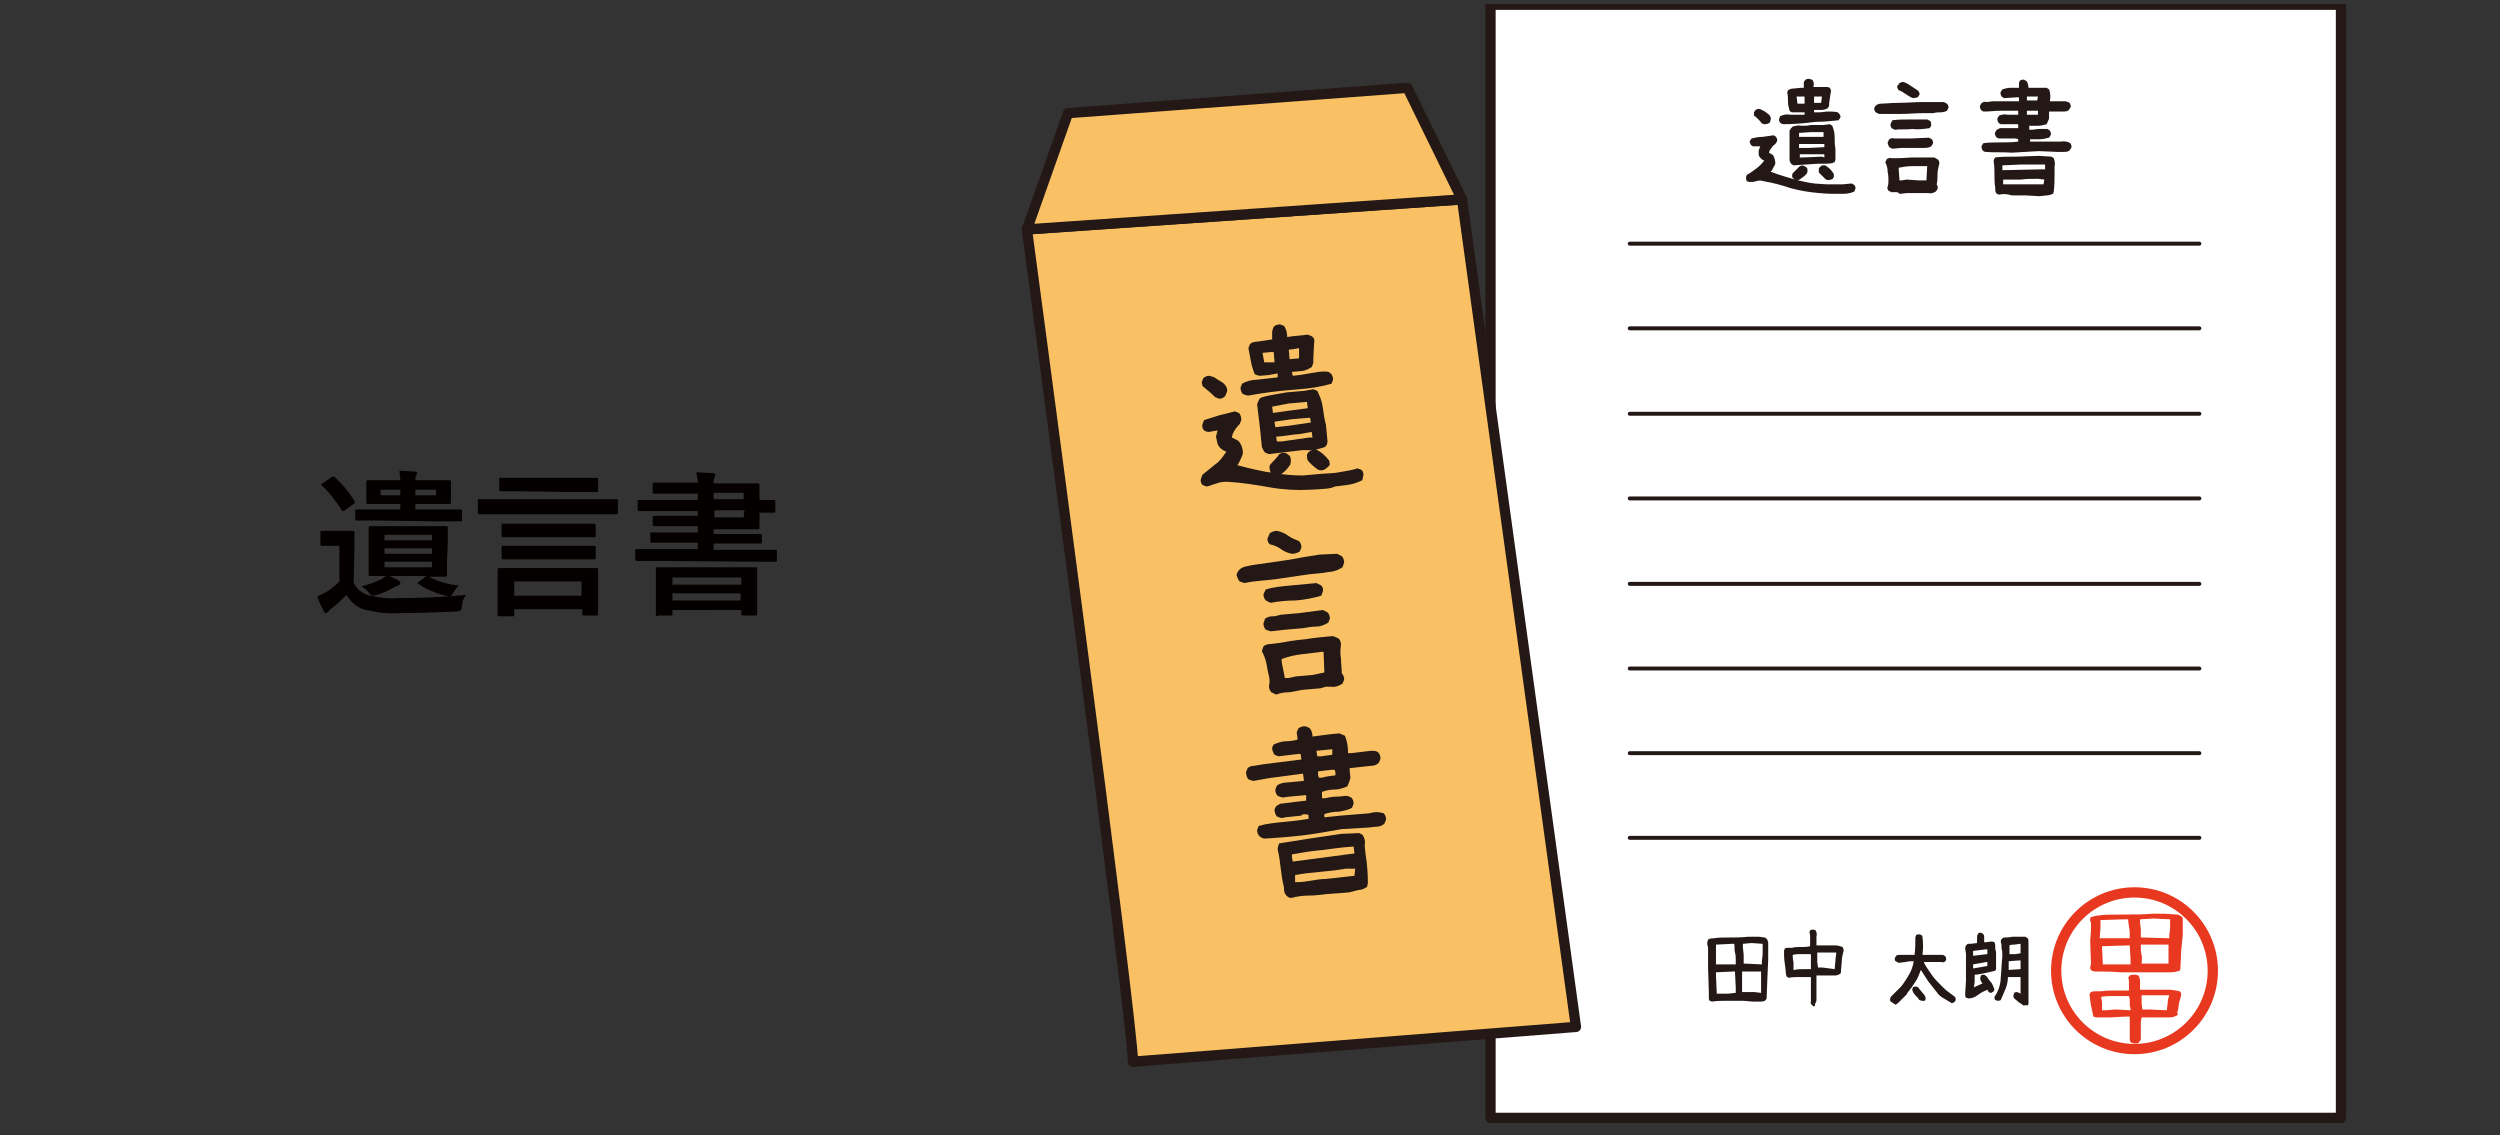
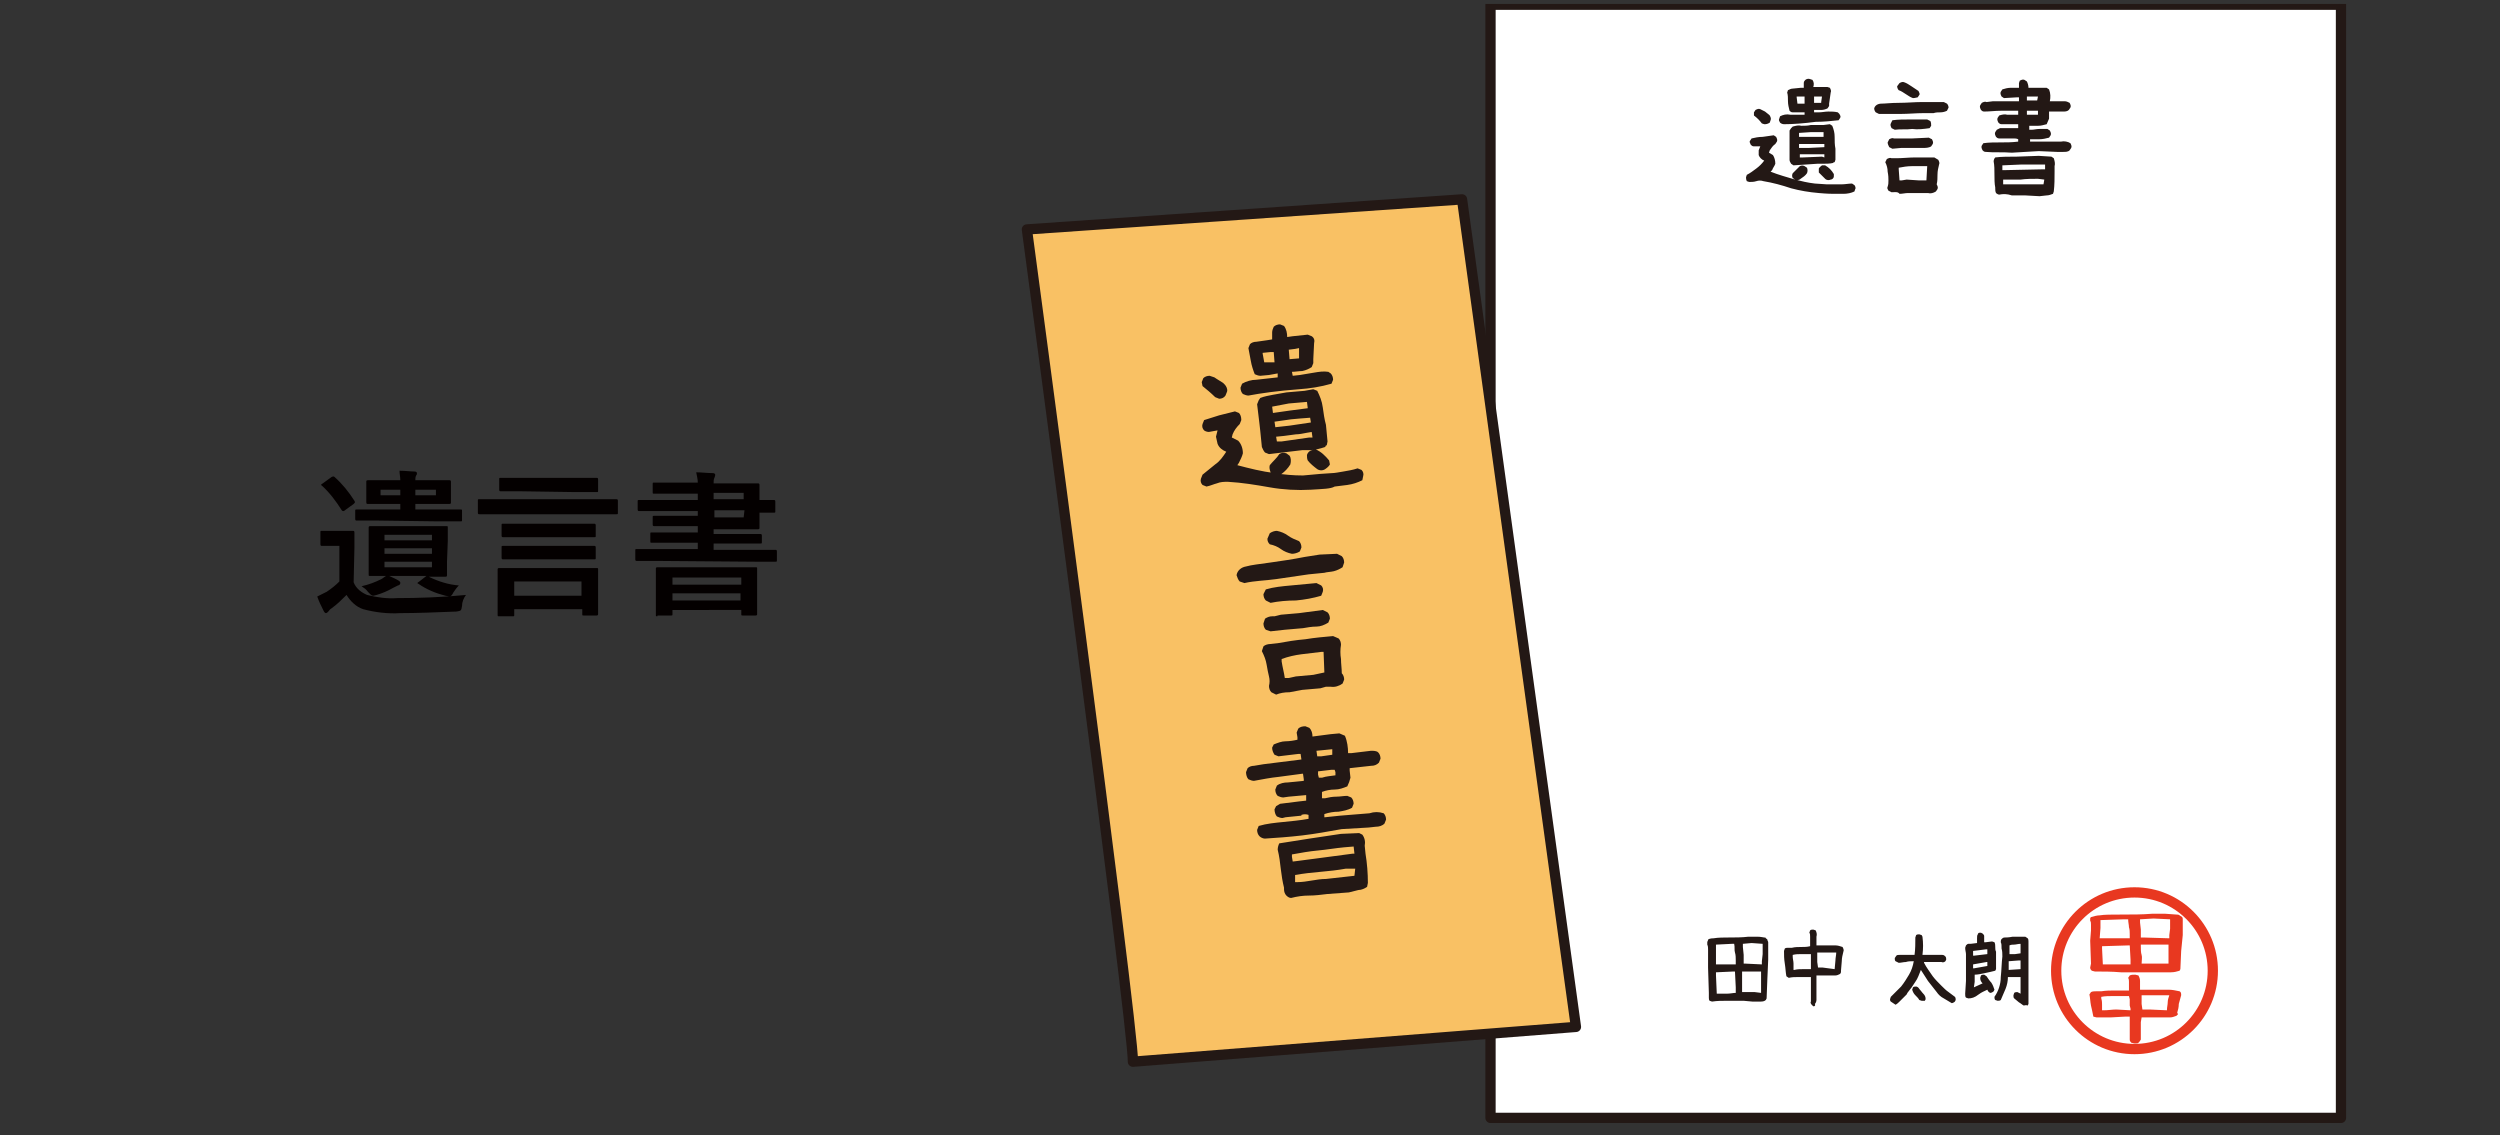
<svg xmlns="http://www.w3.org/2000/svg" xmlns:xlink="http://www.w3.org/1999/xlink" version="1.1" id="レイヤー_1" x="0" y="0" viewBox="0 0 316 143.5" xml:space="preserve">
  <rect x="0" y="0" width="316" height="143.5" fill="#333333" stroke="none" />
  <style>.st5{fill:#231815}.st6{fill:#f9c164;stroke:#231815;stroke-width:1.3;stroke-linecap:round;stroke-linejoin:round}</style>
  <g id="レイヤー_2_1_">
    <g id="contents">
      <defs>
        <path id="SVGID_1_" d="M0 .5h316v143H0z" />
      </defs>
      <clipPath id="SVGID_2_">
        <use xlink:href="#SVGID_1_" overflow="visible" />
      </clipPath>
      <g clip-path="url(#SVGID_2_)">
        <path fill="#fff" stroke="#231815" stroke-width="1.3" stroke-linecap="round" stroke-linejoin="round" d="M188.4.6h107.5v140.7H188.4z" />
-         <path d="M206 30.8h72m-72 10.7h72m-72 10.8h72M206 63h72m-72 10.8h72m-72 10.7h72m-72 10.7h72m-72 10.7h72" fill="none" stroke="#231815" stroke-width=".5" stroke-linecap="round" stroke-linejoin="round" />
        <circle cx="269.8" cy="122.7" r="9.9" fill="none" stroke="#e83820" stroke-width="1.3" stroke-linecap="round" stroke-linejoin="round" />
        <path d="M264.8 122.8l-.4-.1c-.1-.1-.2-.2-.2-.4l.1-.5-.1-2.9.1-1.3v-.7c0-.2 0-.4-.1-.5v-.3c0-.1.1-.2.2-.2.3-.1.7-.2 1-.2.6-.1 1.5-.1 2.8-.1s2.6 0 3.8-.1h1.7l1.4.1c.1 0 .3 0 .4.1.1.1.2.1.3.2.1.1.1.2.1.3v2l-.2 2-.1 2.3-.1.2c-.3.1-.7.2-1.1.2h-6.3c-1.2-.1-2.2-.1-3.3-.1zm4.4-4.2v-.5c0-.3 0-.6-.1-.9 0-.3-.1-.6-.1-1h-.5l-3 .1v1l-.1 1.3h3.8zm.1 3.3v-.6l-.1-1.8h-.2l-3.3.1v.3l.1 2h3.5zm4.9-3.3v-.4l.1-.8v-1.2l-2.1-.1-1.7.1v.4l.1.9v1h.3l3.3.1zm-.1 3.2v-2.4h-3.5v.2c0 .4 0 .8.1 1.1s0 .7 0 1.1h3.4zm-4.3 10.1l-.4-.1c-.1-.1-.2-.2-.2-.4v-2.9h-.6l-1.8.1H265l-.4-.1c-.1-.5-.2-1-.3-1.4-.1-.5-.1-1-.2-1.4l.2-.3c.2-.1.4-.1.6-.1h.7c.6-.1 1.2-.1 1.8-.1h1.7v-1.1c0-.2 0-.3-.1-.5l.2-.3c.2-.1.4-.1.7-.1l.4.1c.1.2.2.4.2.7v1.1h3.6c.5 0 .9.1 1.4.2.2.1.2.3.2.5-.1.4-.2.7-.3 1.1 0 .4-.1.8-.2 1.1l.1.2-.2.2c-.3.1-.5.2-.8.2h-3.6l-.1.6v2.2c-.1.2-.2.3-.3.4 0 .1-.3.1-.5.1zm-.5-4.2v-.2l-.1-.4v-.8l-.1-.4h-1.9c-.6 0-1.1 0-1.6.1v.2c.1.3.1.6.1.8v.7h.2c.6 0 1.1-.1 1.6-.1l1.8.1zm4.6 0c0-.4.1-.7.1-1 0-.3.1-.6.2-.9h-3.5v1.1l.1.7h.9l2.2.1z" fill="#e83820" />
        <path class="st5" d="M216.4 126.6l-.3-.1c-.1-.1-.1-.3-.1-.4v-.6l-.1-3.2V120c0-.2 0-.4-.1-.6v-.3c0-.1.1-.2.1-.3 0-.1.3-.2.7-.2.6-.1 1.3-.1 1.9-.1.8 0 1.7 0 2.5-.1h1.1c.5 0 .8.1.9.1.1 0 .2 0 .2.1.1.1.2.1.2.2s.1.2.1.3v2.2l-.1 2.3-.1 2.6-.1.2c-.2.2-.5.2-.7.2h-1l-1.1-.1h-2.1c-.7 0-1.2 0-1.9.1zm3-4.7v-.5c0-.3 0-.7-.1-1s0-.7-.1-1.1h-.3l-2 .1v2.5h2.5zm0 3.6v-.7l-.1-2h-.2l-2.2.1v.4l.1 2.3h1.3c.4 0 .8-.1 1.1-.1zm3.3-3.6v-.4l.1-.9v-1.3l-1.4-.1-1.1.1v.4l.1 1v1.1h.2l2.1.1zm-.1 3.6v-2.7h-2.4v2.6h1.6l.8.1zm6.6 1.7l-.2-.2c-.1-.1-.2-.3-.1-.4v-3.1h-1.6c-.4 0-.8 0-1.2.1l-.3-.2c-.1-.5-.1-1-.2-1.6s-.1-1.1-.1-1.6l.1-.3c.1-.1.3-.1.4-.1h.5c.4-.1.8-.1 1.2-.1.4 0 .7 0 1.1-.1v-1.2c0-.2 0-.4-.1-.5l.1-.3c.1-.1.3-.1.4-.1l.3.1c.1.2.2.5.1.8v1.1h2.4c.3 0 .6.1.9.2.1.2.2.4.1.6-.1.4-.2.8-.2 1.2l-.1 1.2v.2l-.1.2c-.2.1-.4.2-.6.2h-2.4v3.1c0 .2-.1.4-.2.5.1.2 0 .3-.2.3zm-.3-4.7v-1.9h-1.2c-.4 0-.7 0-1.1.1v.2c0 .3.1.6.1.9v.8h.1c.4-.1.7-.1 1.1-.1h1zm3 0l.1-1.1c0-.3.1-.7.1-1h-2.4v1.2l.1.7h.6l1.5.2zm7.4 4.3l-.3-.2c-.1-.1-.1-.2-.1-.3l.1-.3.9-.9.1-.1.3-.3c.4-.5.7-1 1-1.5.3-.5.5-1.1.6-1.7h-.1c-.3 0-.6 0-.9.1-.3 0-.6.1-.9.1l-.4-.2c-.1-.1-.1-.2-.1-.4l.2-.3c.1-.1.2-.1.4-.1h1.9c.1-.7.1-1.5.1-2.2l.1-.3c.1-.1.3-.1.4-.1l.3.1.1.2c.1.8.1 1.5 0 2.3h2.5c.2 0 .3.1.4.2.1.1.1.3.1.4l-.1.2c-.1.1-.3.2-.5.1h-2.2v.1c.3.6.7 1.1 1.1 1.7.3.4.7.8 1.1 1.2.3.3.6.6.9.8.3.2.5.4.8.6.1.1.1.3.1.4l-.1.2c-.1.1-.3.2-.4.2-.3-.2-.7-.4-1-.6-.4-.2-.7-.5-.9-.8-.4-.5-.7-.9-1.1-1.4-.3-.5-.6-.9-.9-1.4-.2.5-.4 1.1-.7 1.5-.3.5-.6.9-1 1.4l-.1.2-.7.7-.2.2c-.1.1-.3.3-.5.4l-.3-.2zm3.6-.3l-.3-.1c-.1-.2-.3-.4-.5-.6-.2-.2-.3-.4-.4-.7l.1-.3c.1-.1.3-.1.4-.1.1 0 .3.1.4.3.2.2.3.4.5.6.2.2.3.4.3.7l-.1.2h-.4zm5.9-.3l-.3-.1c-.1-.1-.1-.3-.1-.5l.1-1.6v-3.4c0-.2-.1-.5-.1-.8l.1-.3c.1-.1.2-.2.3-.2h.3l.8-.1v-.6c0-.2 0-.4.1-.5 0-.1.1-.2.2-.2h.2l.2.1c.1.1.2.2.2.3v.8h.2l.8-.1.3.1c.1.2.1.4.1.6 0 .2 0 .4.1.6v2.2l-.1.2c-.4.1-.8.2-1.3.3s-.9.2-1.3.2v.9l-.1.7 1.1-.5c-.2-.2-.3-.4-.3-.7l.1-.3c.1-.1.3-.1.4-.1l.3.2c.2.3.4.6.6.8.2.3.3.6.4.9l-.1.2c-.1.1-.3.2-.4.2-.1 0-.2-.1-.3-.2l-.1-.2c-.4.2-.7.3-1.1.6-.5.4-.9.5-1.3.5zm2.4-5.6v-.6h-.2l-1.6.2v.6h.1l1.7-.2zm0 1.5v-.5h-.1l-1.7.3v.5h.1l1.7-.3zm4.6 5c-.2-.1-.4-.3-.6-.4l-.6-.5c-.1-.1-.1-.2-.1-.4l.1-.3c.1-.1.3-.1.4-.1l.4.2v-2.1h-1.6c0 .5-.1 1-.3 1.5-.2.5-.4.9-.6 1.4-.1.1-.3.1-.4.1l-.3-.1c-.1-.1-.1-.3-.1-.4.5-.7.8-1.6.8-2.5.1-.9.1-1.8.2-2.6 0-.3 0-.7-.1-1 0-.4 0-.6-.1-.8 0-.1 0-.3.1-.4.1-.1.2-.2.4-.2s.5 0 1-.1h1.6l.3.2c.1.1.1.3.1.4v7.9l-.1.2c-.2-.1-.4 0-.5 0zm-.4-4.6v-1.1h-.2l-1.3.1v1.1l1.5-.1zm0-2v-1.2c-.3 0-.6.1-.8.1-.2 0-.4 0-.6.1v1.1h.7l.7-.1zm-25.5-96.1c-1.2-.1-2.4-.3-3.5-.6-1.2-.4-2.3-.7-3.5-.9-.3-.1-.6-.1-.9 0-.3.1-.6.1-.9.1l-.3-.1c-.1-.2-.1-.4-.1-.5l.1-.3c.4-.2.8-.5 1.2-.8.4-.3.7-.6 1-1-.3-.1-.6-.4-.7-.7V19l.2-.5h-.8c-.2 0-.3-.1-.4-.2-.1-.2-.2-.4-.1-.5l.2-.3c.4-.1.9-.2 1.4-.2l1.4-.2.3.2c.1.2.2.4.1.6l-.2.3c-.3.2-.5.5-.7.8l-.1.3.5.3c.2.3.3.7.3 1.1-.1.3-.3.5-.4.8l-.2.2c1 .4 2.1.7 3.1 1 .8.2 1.6.4 2.5.5l1.5.1h1.9c.4 0 .9-.1 1.3-.1l.3.2c.1.1.2.4.1.5l-.1.3c-.4.2-.9.3-1.4.3h-1.1c-.3 0-.9 0-2-.1zm-6.9-8.7l-.3-.1c-.3-.4-.6-.7-1-1v-.4l.2-.3c.2-.1.4-.2.6-.1l.4.2.2.1.5.4.1.1c.1.2.2.4.1.6l-.1.3c-.3.2-.5.2-.7.2zm2.5 0c-.2 0-.4-.1-.5-.2-.1-.2-.2-.3-.1-.5l.1-.3c.4-.2.8-.3 1.3-.2h1.8v-.3h-1.5c-.2 0-.3-.1-.4-.2-.1-.4-.2-.8-.2-1.2 0-.4 0-.8-.1-1.1l.1-.3c.2-.1.4-.2.6-.2l1-.1h.4v-.6c0-.2.1-.3.2-.4.1-.1.4-.2.6-.1l.3.1c.2.3.2.6.1.9h1.8l.3.1c.1.2.2.4.1.6l-.2 1.4v.3l-.2.3c-.2.1-.5.2-.8.2h-.9v.3h.6c.4 0 .8-.1 1.2-.1.4 0 .8 0 1.2.1l.2.2c.1.2.2.3.1.5l-.2.3c-.9.1-1.9.2-2.9.2-1.5.2-2.9.3-4 .3zm1.2 5.2l-.3-.2c-.1-.2-.2-.3-.2-.5v-3.7l.2-.3.2-.2c.4-.1.7-.2 1.1-.1.4 0 .8 0 1.2-.1h1.6l.8-.1.3.2c.2.5.3.9.3 1.4 0 .5 0 1 .1 1.5v1.4l-.1.3h-.1l-.1.1c-.4.1-.9.1-1.4.1h-.6l-3 .2zm.2 1.8l-.3-.2c-.1-.2-.1-.4 0-.6l.9-.9c.2-.1.4-.1.6 0l.3.2c.1.2.1.5 0 .7-.2.3-.5.5-.8.7-.2.2-.5.2-.7.1zm1.2-9.6v-.9h-1v.1l.1.8h.9zm2.4 4.2v-.6h-1.6l-1.5.1v.5h3.1zm.1 2.6v-.4h-3.1v.4h.4l2.4-.1.3.1zm0-1.3v-.4h-3.2v.5h1.2l2-.1zm-.4-5.6v-.1l.1-.7h-1v.8h.9zm1.2 9.7c-.2.1-.5.1-.7-.1l-.8-.8v-.5c.1-.2.3-.3.4-.4h.4c.5.3.8.6 1.1 1.1v.3c0 .2-.2.4-.4.4zm6.1-8.3l-.4-.2c-.1-.1-.2-.3-.2-.5.1-.4.5-.6.9-.6.5 0 1.2-.1 2.2-.1s2-.1 2.9-.1h2.8l.4.2c.1.1.2.3.2.5l-.2.4c-.2.1-.5.2-.8.2-.3 0-.6 0-.9.1h-1.3c-.9 0-1.9.1-2.8.1h-2.8zm1.6 9.9l-.4-.2c-.1-.2-.2-.3-.1-.5.1-.3.1-.5.1-.8 0-.3 0-.6-.1-1.1 0-.4-.1-.8-.3-1.2l.2-.4c.2-.1.4-.2.6-.1h.6c.8 0 1.6-.1 2.4-.1h2.4l.5.3c.1.2.2.4.1.6-.1.4-.2.8-.2 1.3 0 .4 0 .8-.1 1.2.1.2.2.4.1.6l-.2.3c-.3.2-.7.3-1 .2h-2.5c-.4 0-.7.1-1.1.1-.2-.3-.6-.2-1-.2zm.1-5.5l-.4-.2c-.1-.2-.2-.4-.2-.6l.2-.4c.2-.1.4-.2.6-.1h2.3l2.1-.1.4.2c.1.2.2.4.1.6l-.2.3c-.3.2-.7.2-1.1.2h-2.7l-1.1.1zm.3-2.4l-.4-.2c-.1-.2-.2-.4-.1-.6l.2-.4c.7-.1 1.5-.1 2.2-.1h2.2l.4.2c.1.2.1.4.1.6l-.2.3c-.7.1-1.5.2-2.2.1-.7.1-1.5 0-2.2.1zm2.3-4c-.3-.1-.6-.3-.9-.5-.3-.2-.6-.4-.9-.5-.1-.1-.2-.3-.2-.5l.3-.4c.2-.1.4-.2.6-.1.3.1.6.3.9.5l.9.6c.1.2.2.4.1.5l-.2.3c-.1 0-.3.1-.6.1zm1.7 10.4l.1-1.8h-1.9c-.6 0-1.2.1-1.7.2v.2l.1 1.4h.3l.6-.1 1.5.1h1zm7.5-3.6c-.2 0-.3-.1-.4-.2-.1-.2-.2-.4-.1-.6l.2-.3c.7-.1 1.4-.1 2.2-.1.7 0 1.4 0 2.2-.1v-.3c-.2-.1-.4-.1-.6-.1h-1.8c-.2 0-.3-.1-.4-.2-.1-.2-.2-.4-.1-.6l.2-.3.4-.2h2.3v-.5H253c-.2 0-.3-.1-.4-.2-.1-.2-.2-.4-.1-.6l.2-.3c.3-.1.7-.2 1-.1h1.4V14h-2.2c-.7 0-1.4.1-2.1.1-.2 0-.3-.1-.4-.2-.1-.2-.2-.4-.1-.6l.2-.3c.2-.1.4-.2.6-.1l.8-.1h3.3v-.5h-.2l-1.7.1-.3-.2c-.1-.2-.2-.4-.1-.6l.2-.3c.3-.1.7-.2 1-.2h1.1v-.6l.1-.3c.2-.1.4-.2.6-.1l.3.2c.1.2.2.5.2.8h2.3l.3.2c.2.5.2 1 .1 1.5h1.9c.2 0 .4.1.6.2.1.2.2.4.1.6l-.2.3c-.2.2-.5.2-.7.2H259v.9c-.1.2-.2.5-.3.7-.4.1-.7.2-1.1.2h-1.1v.5h.3c.3 0 .6-.1 1-.1h1l.3.2c.1.2.2.4.1.6l-.2.3c-.4.1-.8.2-1.2.2h-1.2v.3h3.9c.4-.1.9 0 1.2.2.1.2.2.4.1.6l-.2.3c-.2.2-.5.2-.8.2h-.8l-2.3-.1-3.4.2c-1.2-.1-2.3 0-3.3-.1zm1.7 5.4c-.1 0-.3-.1-.4-.2-.1-.2-.1-.4-.1-.6v-.1c-.1-.5-.1-1.1-.1-1.6 0-.6 0-1.2-.1-1.7 0-.2.1-.4.2-.5.8-.1 1.7-.1 2.7-.1l2.8-.1 1.6.1.3.2c.1.3.2.7.1 1v.7c0 .8 0 1.7-.1 2.5l-.1.3c-.3.1-.5.2-.8.2l-.9.1-1.8-.1h-1.7c-.6-.2-1.1-.2-1.6-.1zm5.8-3.2v-.6h-3.1l-2.3.1v.6h.5l4.7-.1h.2zm-.2 1.9l.1-.6-.8-.1c-.7 0-1.5 0-2.2.1h-2.2v.6h5.1zm-.7-8.8V14h-1.4v.5h1.4zm-.1-1.8l.1-.5h-1.4v.5h1.3z" />
        <path class="st6" d="M129.8 29s13.5 100.7 13.4 105.2l56-4.4-14.4-104.6-55 3.8z" />
-         <path class="st6" d="M184.8 25.2l-55 3.8 5.2-14.7 42.9-3.2z" />
        <path class="st5" d="M165.7 61.9c-1.7.1-3.5 0-5.2-.3-1.7-.3-3.5-.6-5.3-.7-.5 0-.9 0-1.4.2-.4.1-.8.3-1.3.4l-.5-.2c-.2-.2-.3-.5-.2-.8l.2-.5c.5-.4 1.1-.9 1.6-1.3.6-.4 1-1 1.4-1.6-.5-.2-.9-.5-1.1-1l-.2-.9.2-.8-1.1.2c-.2 0-.5-.1-.6-.2-.2-.2-.3-.5-.2-.8l.2-.5c.6-.2 1.3-.4 1.9-.6l2-.5.5.2c.2.2.3.5.3.9l-.2.5c-.4.4-.7.8-.9 1.3l-.1.4.8.4c.4.4.6 1 .6 1.6-.1.4-.3.8-.5 1.2l-.2.3c1.5.4 3.1.8 4.7 1 1.2.2 2.4.3 3.6.3l2.2-.2 1.5-.1c.3 0 .8-.1 1.4-.2s1.2-.2 1.8-.4l.5.2c.2.2.3.5.2.8l-.1.5c-.6.3-1.2.5-1.9.6l-1.6.2c-.5.3-1.5.3-3 .4zm-11.6-11.5l-.5-.2c-.5-.5-1.1-1-1.6-1.4l-.1-.5.2-.5c.2-.2.5-.3.8-.3l.6.2.3.2.8.5.2.2c.2.2.4.6.3.9l-.2.5c-.2.3-.5.4-.8.4zm3.7-.4c-.2 0-.5-.1-.7-.2-.2-.2-.3-.5-.3-.8l.2-.5c.5-.3 1.2-.5 1.8-.5 1-.1 1.9-.2 2.7-.3v-.5l-1.1.2-1.1.1c-.2 0-.5-.1-.7-.2-.2-.5-.4-1.1-.5-1.7-.1-.5-.2-1-.3-1.6l.2-.5c.2-.2.5-.3.8-.3l1.4-.2.6-.1V42c0-.2.1-.5.2-.7.2-.2.5-.3.8-.3l.5.2c.3.4.4.9.4 1.4l.7-.1 1.9-.2.5.2c.3.2.4.5.3.9l-.1 2v.5l-.2.5c-.3.2-.7.4-1.2.5-.4 0-.9.1-1.3.1l.1.5.9-.1 1.8-.3c.6-.1 1.2-.2 1.8-.1l.3.2c.2.2.3.5.3.8l-.2.5c-1.4.4-2.7.6-4.1.7-2.7.2-4.8.5-6.4.8zm2.6 7.4l-.5-.2c-.2-.2-.3-.5-.4-.7l-.2-2-.1-.9-.3-2.5.2-.5.2-.3c.5-.2 1.1-.3 1.6-.4.6-.1 1.1-.2 1.7-.3l2.3-.2 1.1-.2.5.2c.3.6.6 1.3.7 2.1.1.7.2 1.5.4 2.2l.2 2.1-.1.5h-.1l-.1.2c-.6.2-1.3.4-2 .4h-.9l-4.2.5zm.7-11.6l-.1-1.3h-.4l-1 .1v.1l.2 1.1h1.3zM161 60l-.4-.3c-.1-.3-.2-.6-.1-.9.4-.5.9-.9 1.2-1.4.3-.2.6-.2.9-.1l.4.3c.2.3.2.7.1 1.1-.3.5-.7.9-1.1 1.2-.3.1-.7.1-1 .1zm4.3-8.4l-.1-.8-2.3.2-2.1.4.1.8 2.1-.3 2.3-.3zm.4 1.8l-.1-.6-1.3.1-1.1.1-2.1.3.1.7 1.8-.2 2.7-.4zm.2 1.9l-.1-.7-.6.1c-.5.1-1 .2-1.4.2l-1.5.2-1 .1.1.6h.6l3.5-.5h.4zm-1.7-10V44l-.5.1-.8.1.1 1.2 1.2-.1zm3.3 14c-.3.2-.7.2-1 0-.4-.3-.9-.7-1.2-1.1-.1-.2-.1-.5-.1-.7.1-.3.3-.5.6-.6l.5-.1c.7.3 1.2.8 1.7 1.4l.1.5c-.1.2-.3.4-.6.6zm-10.2 14.4l-.6-.2c-.2-.2-.3-.5-.4-.8.1-.6.6-1 1.2-1.1.7-.2 1.7-.3 3.1-.5s2.8-.4 4.3-.7l1.9-.3 2.2-.1.6.3c.2.2.3.5.3.8l-.2.6c-.3.2-.7.4-1.1.5-.4.1-.9.1-1.2.2l-2 .2c-1.4.2-2.7.4-4.1.6s-2.7.2-4 .5zm4 14.1l-.6-.3c-.2-.2-.3-.5-.3-.8.1-.4.1-.8 0-1.2-.1-.4-.2-.9-.3-1.5-.1-.6-.3-1.1-.6-1.7l.2-.6c.2-.2.6-.3.9-.3l.9-.1c1.1-.2 2.3-.4 3.5-.5 1.2-.2 2.4-.3 3.5-.4l.7.3c.2.2.3.5.3.8-.1.6-.1 1.2 0 1.8 0 .6.1 1.2.1 1.8.2.2.3.5.3.8l-.2.5c-.4.3-1 .5-1.5.4h-.6l-.7.2-2.3.2c-.5.1-1 .2-1.6.3-.7 0-1.2.1-1.7.3zm-.7-8l-.6-.2c-.2-.2-.3-.5-.3-.8l.2-.6c.3-.2.6-.3.9-.3h.3l.8-.2 2.3-.2 3-.4.6.3c.2.2.3.5.3.8l-.2.5c-.5.3-1 .5-1.5.5-.6 0-1.1.1-1.7.2l-2.3.2-1.8.2zm0-3.6l-.6-.3c-.2-.2-.3-.5-.3-.8l.3-.6c1-.3 2.1-.4 3.2-.5 1.1-.1 2.2-.2 3.2-.3l.6.3c.2.2.3.5.2.8l-.2.5c-1 .3-2.1.5-3.2.6-1.1 0-2.2.1-3.2.3zm2.7-6.2c-.5-.1-1-.3-1.4-.6-.4-.3-.9-.5-1.4-.6-.2-.2-.3-.4-.3-.7l.3-.7c.3-.2.6-.3.9-.3.5.1 1 .3 1.4.6.4.3.9.5 1.4.7.2.2.3.5.3.8l-.2.5c-.3.2-.7.3-1 .3zm4.1 15l-.1-2.6h-.3l-2.5.3c-.8.1-1.7.3-2.5.6v.3c.1.7.3 1.4.4 2.1h.5l.9-.2 2.2-.2 1.4-.3zm-7.5 21c-.2 0-.5-.1-.7-.3-.2-.2-.3-.5-.3-.8l.2-.5c1-.3 2.1-.4 3.1-.5 1-.1 2.1-.2 3.2-.4v-.5c-.3-.1-.6-.1-.9 0v.1l-2 .2-.4.1c-.2 0-.5-.1-.7-.2-.2-.2-.3-.6-.3-.9l.2-.4.5-.3 2.4-.3.9-.1v-.7l-2.2.2-.7.1c-.2 0-.5-.1-.7-.2-.2-.2-.3-.5-.3-.8l.2-.5c.4-.3.9-.4 1.4-.4l2-.2v-.2l-.1-.7h-.1l-3 .4c-1 .1-2 .3-3.1.5-.2 0-.5-.1-.7-.2-.2-.2-.3-.6-.3-.9l.2-.5c.2-.2.5-.3.8-.3l1.2-.2 2.4-.3 2.4-.3-.1-.7h-.3l-2.5.3-.5-.2c-.2-.3-.3-.6-.3-.9l.2-.4c.5-.2 1-.4 1.5-.4s1.1-.1 1.5-.2v-.3l-.1-.6.2-.5c.2-.2.5-.3.9-.3l.5.2c.3.3.4.7.4 1.1l2.3-.3 1.1-.1.7.3c.3.7.4 1.5.4 2.2h.4l2.5-.3c.3 0 .7 0 .9.2.2.2.3.5.3.8l-.2.5c-.3.3-.6.4-1 .4l-2.7.3v.3l.1.9c-.1.4-.2.7-.4 1.1-.5.2-1 .4-1.6.4-.5 0-1.1.1-1.6.3v.8h.4c.4-.1.9-.2 1.4-.2s.9-.1 1.4-.1l.5.2c.2.2.3.5.3.8l-.2.5c-.5.3-1.1.4-1.7.5-.6 0-1.2.1-1.8.3v.4h.1l1.9-.2 3.7-.3c.6-.2 1.2-.2 1.8 0 .2.2.3.5.3.8l-.2.5c-.3.3-.7.4-1.1.4l-.9.1-3.4.2c-1.7.3-3.3.6-5 .8s-3.2.3-4.7.4zm3.3 7.5c-.2 0-.4-.1-.6-.3-.2-.2-.3-.5-.3-.8v-.2c-.2-.8-.3-1.5-.4-2.3-.1-.9-.2-1.7-.4-2.5 0-.3.1-.6.2-.8 1.2-.2 2.5-.4 3.8-.6l4-.6 2.3-.1.4.2c.3.4.4.9.3 1.4l.1 1c.2 1.2.3 2.5.3 3.7l-.1.5c-.3.2-.7.4-1.1.4l-1.2.3-2.7.2c-.8.1-1.6.2-2.4.2-.7 0-1.4.1-2.2.3zm8-5.6l-.1-.9-1.2.1c-1.1.1-2.2.3-3.3.4s-2.2.3-3.3.5v.3l.1.6.8-.1 6.8-.9h.2zm0 2.8l.1-.9h-1.2c-1.1.2-2.1.3-3.2.4s-2.1.2-3.2.4v.9h.3c.6 0 1.2-.1 1.8-.2s1.2-.2 1.8-.2l2.7-.3.9-.1zm-2.8-15.3v-.7l-2 .2.1.7h.5l1.4-.2zm.4 2.6v-.4l-.1-.3h-.4l-1.7.2v.4l.1.4h.4c.6-.2 1.1-.2 1.7-.3z" />
        <path d="M44.7 73.6c.3.8 1 1.3 1.7 1.6 1.2.3 2.5.5 3.8.4 2.6 0 5.7-.1 8.7-.4-.3.4-.5.9-.5 1.4-.1.6-.1.6-.7.7-2.6.1-5 .2-7.1.2-1.6.1-3.2-.1-4.7-.5-.9-.3-1.6-1-2.1-1.8-.6.6-1.2 1.2-1.9 1.7-.2.1-.3.3-.4.4-.1.1-.2.2-.3.2-.1 0-.2-.1-.3-.3-.3-.6-.6-1.2-.8-1.8l1.2-.6c.6-.4 1.1-.8 1.6-1.3V69h-2.2c-.1 0-.2 0-.2-.2v-1.5c0-.2 0-.2.2-.2h3.9c.1 0 .2 0 .2.2v1.9l-.1 4.4zm-2.8-13.3c.2-.1.3-.1.4 0 1 .9 1.8 1.9 2.5 3 .1.2.1.2-.1.4l-1.1.8c-.1.1-.2.1-.2.1-.1 0-.1 0-.2-.1-.7-1.1-1.5-2.2-2.5-3.1-.2-.1-.1-.2.1-.3l1.1-.8zm6 5.5h-2.8c-.1 0-.2 0-.2-.2v-1c0-.2 0-.2.2-.2h5.5v-.7h-4.1c-.1 0-.2 0-.2-.2v-2.6c0-.1 0-.2.2-.2h4.1c0-.4-.1-.8-.1-1.2.7 0 1.4.1 1.9.1.2 0 .3.1.3.2s0 .2-.1.3c-.1.2-.1.4-.1.6h4.3c.1 0 .2 0 .2.2v2.6c0 .1 0 .2-.2.2h-4.3v.7h5.7c.2 0 .2 0 .2.2v1.1c0 .2 0 .2-.2.2h-2.8l-7.5-.1zm8.6 5.2v1.7c0 .1 0 .2-.2.2h-2.1c1.2.6 2.5 1 3.8 1.1-.3.3-.5.6-.7.9-.3.6-.4.5-1 .4-1.2-.3-2.4-.8-3.4-1.5-.2-.1-.2-.1.1-.3l.9-.7h-4.7c.4.2.9.4 1.2.6.1.1.2.1.2.3s-.2.3-.3.3l-.6.3c-.7.4-1.4.7-2.1.9-.6.2-.6.1-1.1-.4-.2-.3-.5-.5-.8-.7.9-.2 1.7-.5 2.5-.9.2-.1.4-.3.6-.4h-2c-.2 0-.2 0-.2-.2v-5.9c0-.1 0-.2.2-.2h9.6c.2 0 .2 0 .2.2v1.7l-.1 2.6zm-5.9-8.4v-.7h-2.5v.7h2.5zm-2 5v.7h6v-.7h-6zm6 2.4v-.7h-6v.7h6zm0 1h-6v.7h6V71zm.5-9.1h-2.6v.7h2.6v-.7zm8 3.1h-2.5c-.1 0-.2 0-.2-.2v-1.5c0-.2 0-.2.2-.2h17.3c.1 0 .2 0 .2.2v1.5c0 .2 0 .2-.2.2H63.1zm0 12.9c-.2 0-.2 0-.2-.2V72c0-.1 0-.2.2-.2h12.3c.2 0 .2 0 .2.2v5.6c0 .1 0 .2-.2.2h-1.6c-.2 0-.2 0-.2-.2V77H65v.7c0 .2 0 .2-.2.2h-1.7zM66 62.1h-2.7c-.1 0-.2 0-.2-.2v-1.3c0-.2 0-.2.2-.2h12.1c.1 0 .2 0 .2.2V62c0 .2 0 .2-.2.2h-2.7l-6.7-.1zm.3 5.8h-2.7c-.1 0-.2 0-.2-.2v-1.3c0-.2 0-.2.2-.2h11.5c.1 0 .2 0 .2.2v1.3c0 .2 0 .2-.2.2h-8.8zm0 2.8h-2.7c-.1 0-.2 0-.2-.2v-1.3c0-.2 0-.2.2-.2h11.5c.1 0 .2 0 .2.2v1.3c0 .2 0 .2-.2.2h-8.8zM65 75.3h8.5v-1.8H65v1.8zm18-4.4h-2.5c-.1 0-.2 0-.2-.2v-1.1c0-.2 0-.2.2-.2h7.7v-.8h-5.8c-.2 0-.2 0-.2-.2v-.9c0-.2 0-.2.2-.2h5.8v-.8h-5.5c-.1 0-.2 0-.2-.2v-.9c0-.2 0-.2.2-.2h5.5v-.6h-7.4c-.1 0-.2 0-.2-.2v-1c0-.2 0-.2.2-.2h7.4v-.8h-5.5c-.2 0-.2 0-.2-.2v-1c0-.2 0-.2.2-.2h5.5c0-.4-.1-.8-.2-1.3.7 0 1.4.1 2.1.1.2 0 .3.1.3.2s0 .2-.1.4-.1.4-.1.7h5.6c.1 0 .2 0 .2.2v1.9h1.8c.1 0 .2 0 .2.2v1.2c0 .2 0 .2-.2.2H96v1.9c0 .1 0 .2-.2.2h-5.6v.6h5.9c.1 0 .2 0 .2.2v.8c0 .2 0 .2-.2.2h-5.9v.8H98c.1 0 .2 0 .2.2v1.1c0 .2 0 .2-.2.2h-2.5L83 70.9zm.1 7c-.2 0-.2 0-.2-.2v-5.8c0-.1 0-.2.2-.2h12.4c.2 0 .2 0 .2.2v5.7c0 .1 0 .2-.2.2h-1.6c-.2 0-.2 0-.2-.2v-.5H85v.5c0 .2 0 .2-.2.2h-1.7zm1.9-4h8.7V73H85v.9zm8.6 2V75H85v.9h8.6zm-3.4-13.6v.8H94v-.8h-3.8zm3.9 2.2h-3.8v.9H94l.1-.9z" fill="#040000" />
      </g>
    </g>
  </g>
</svg>